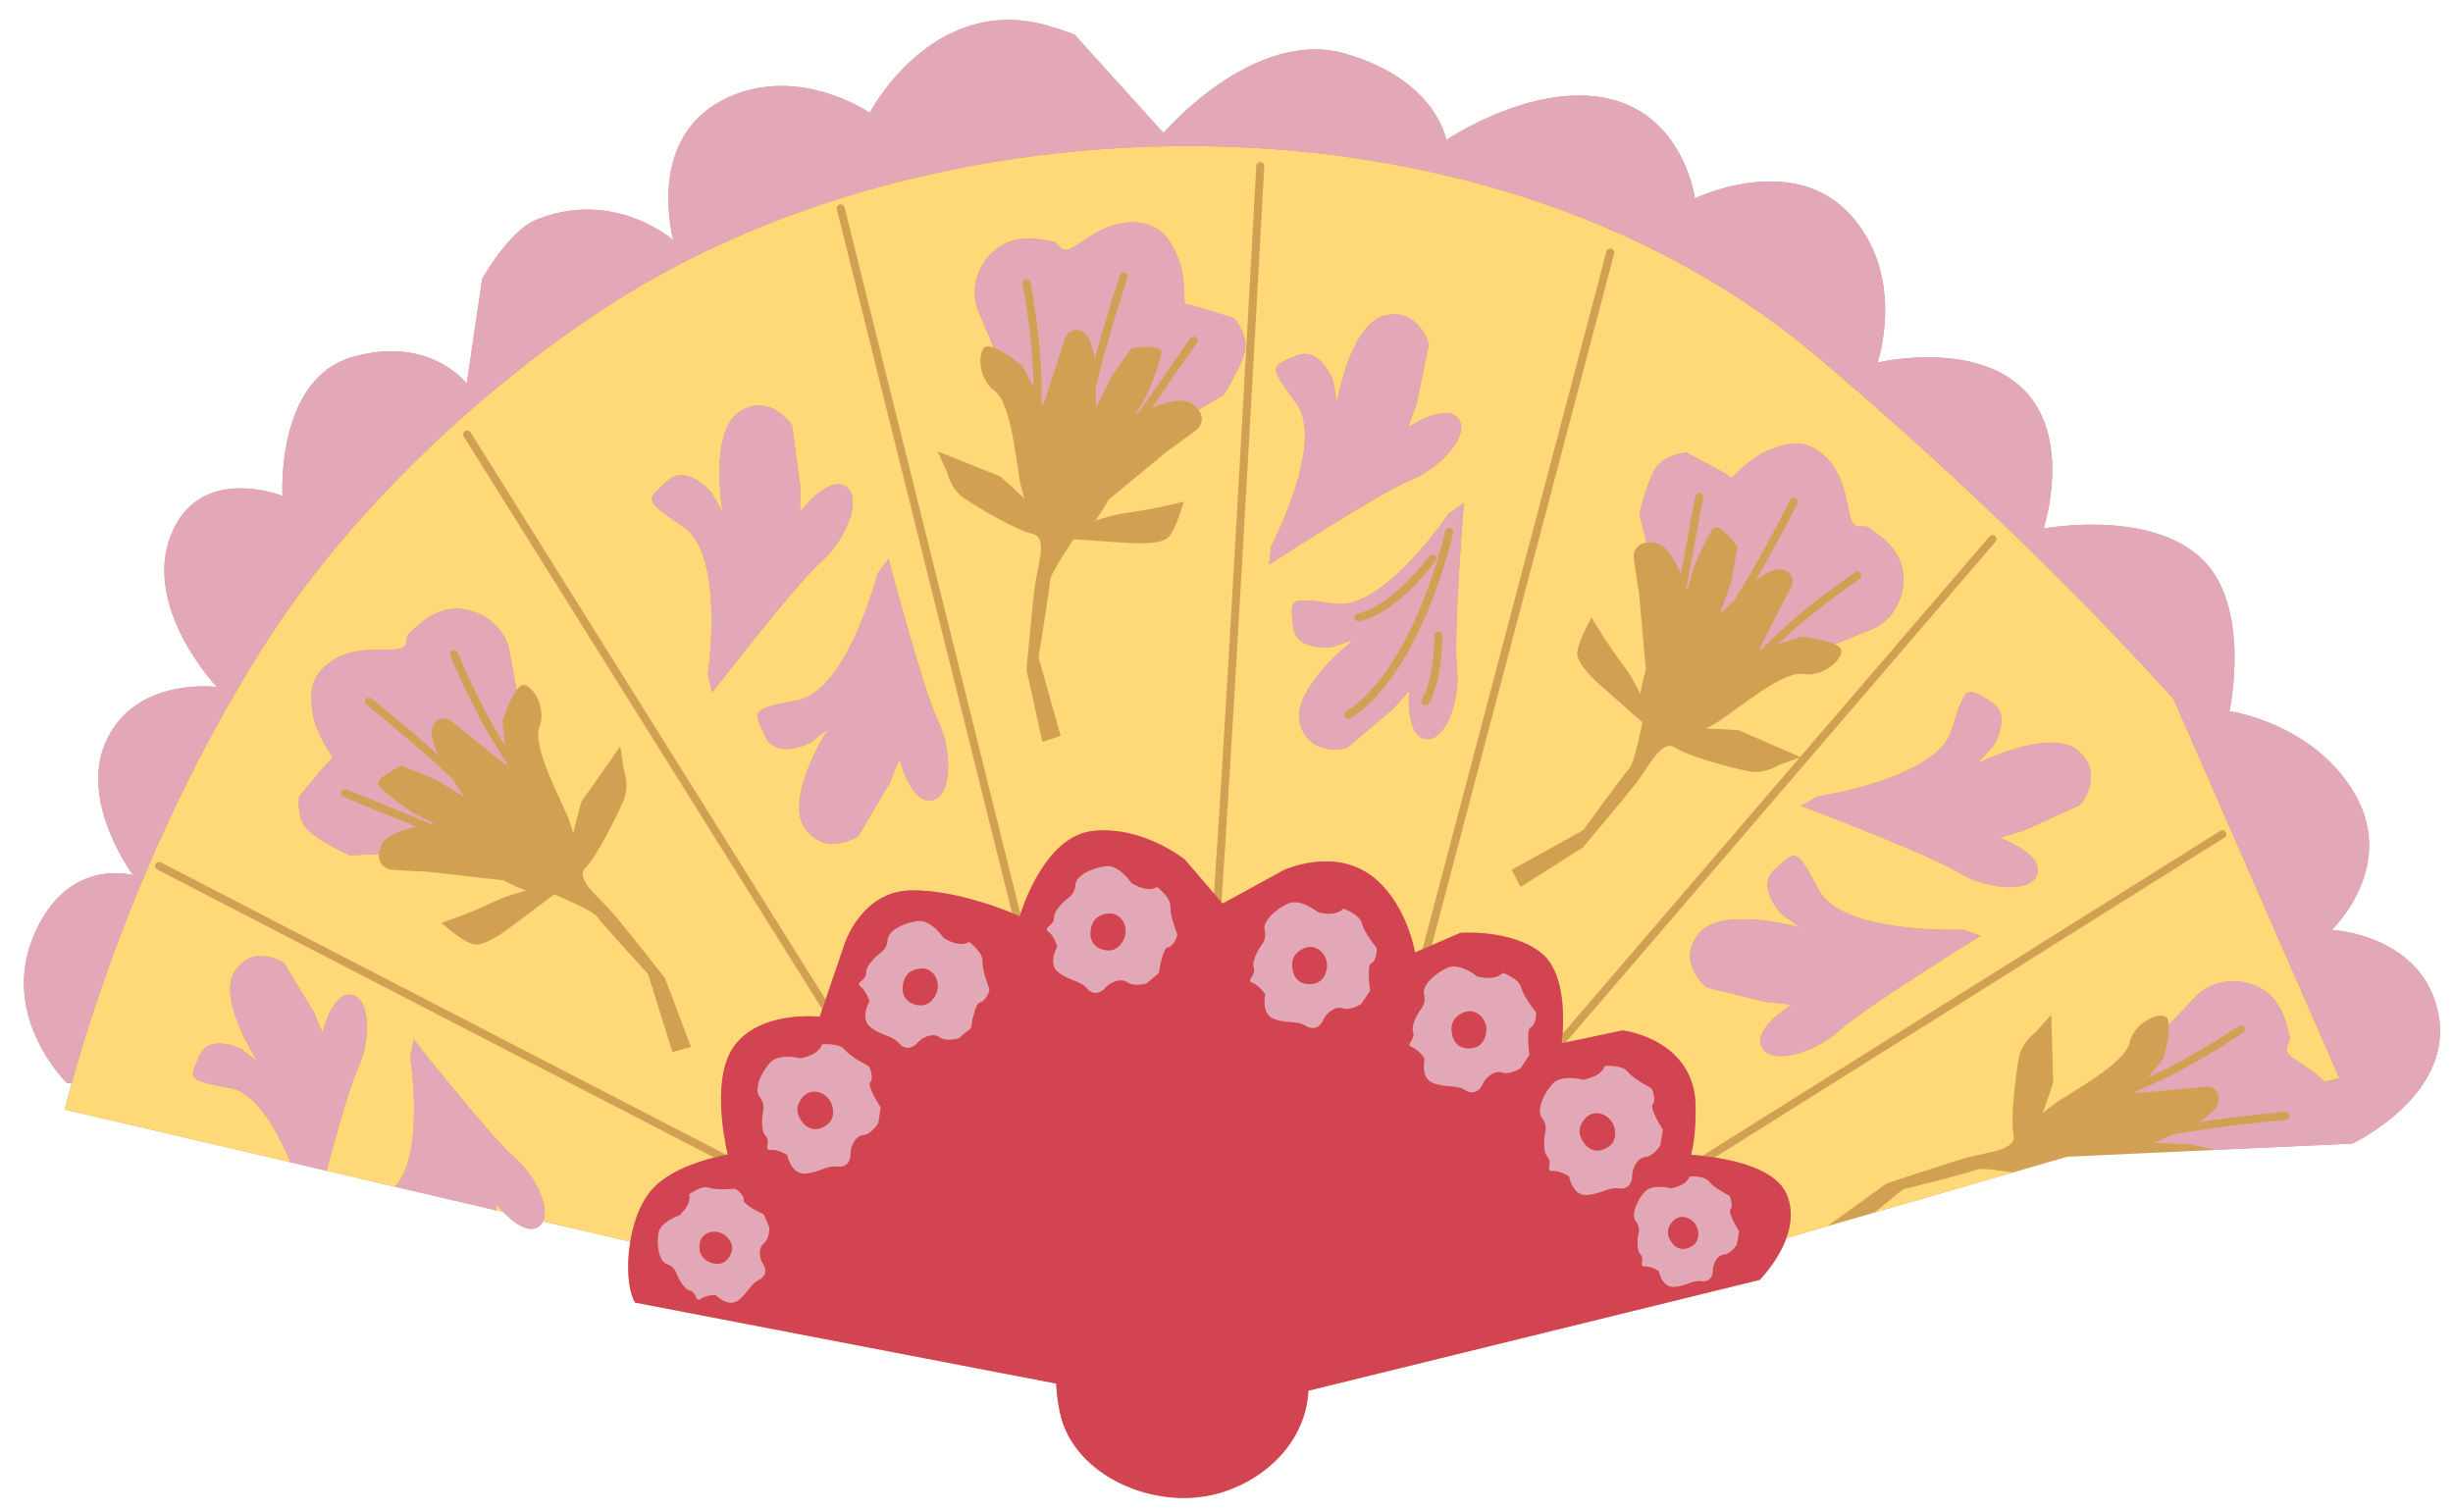
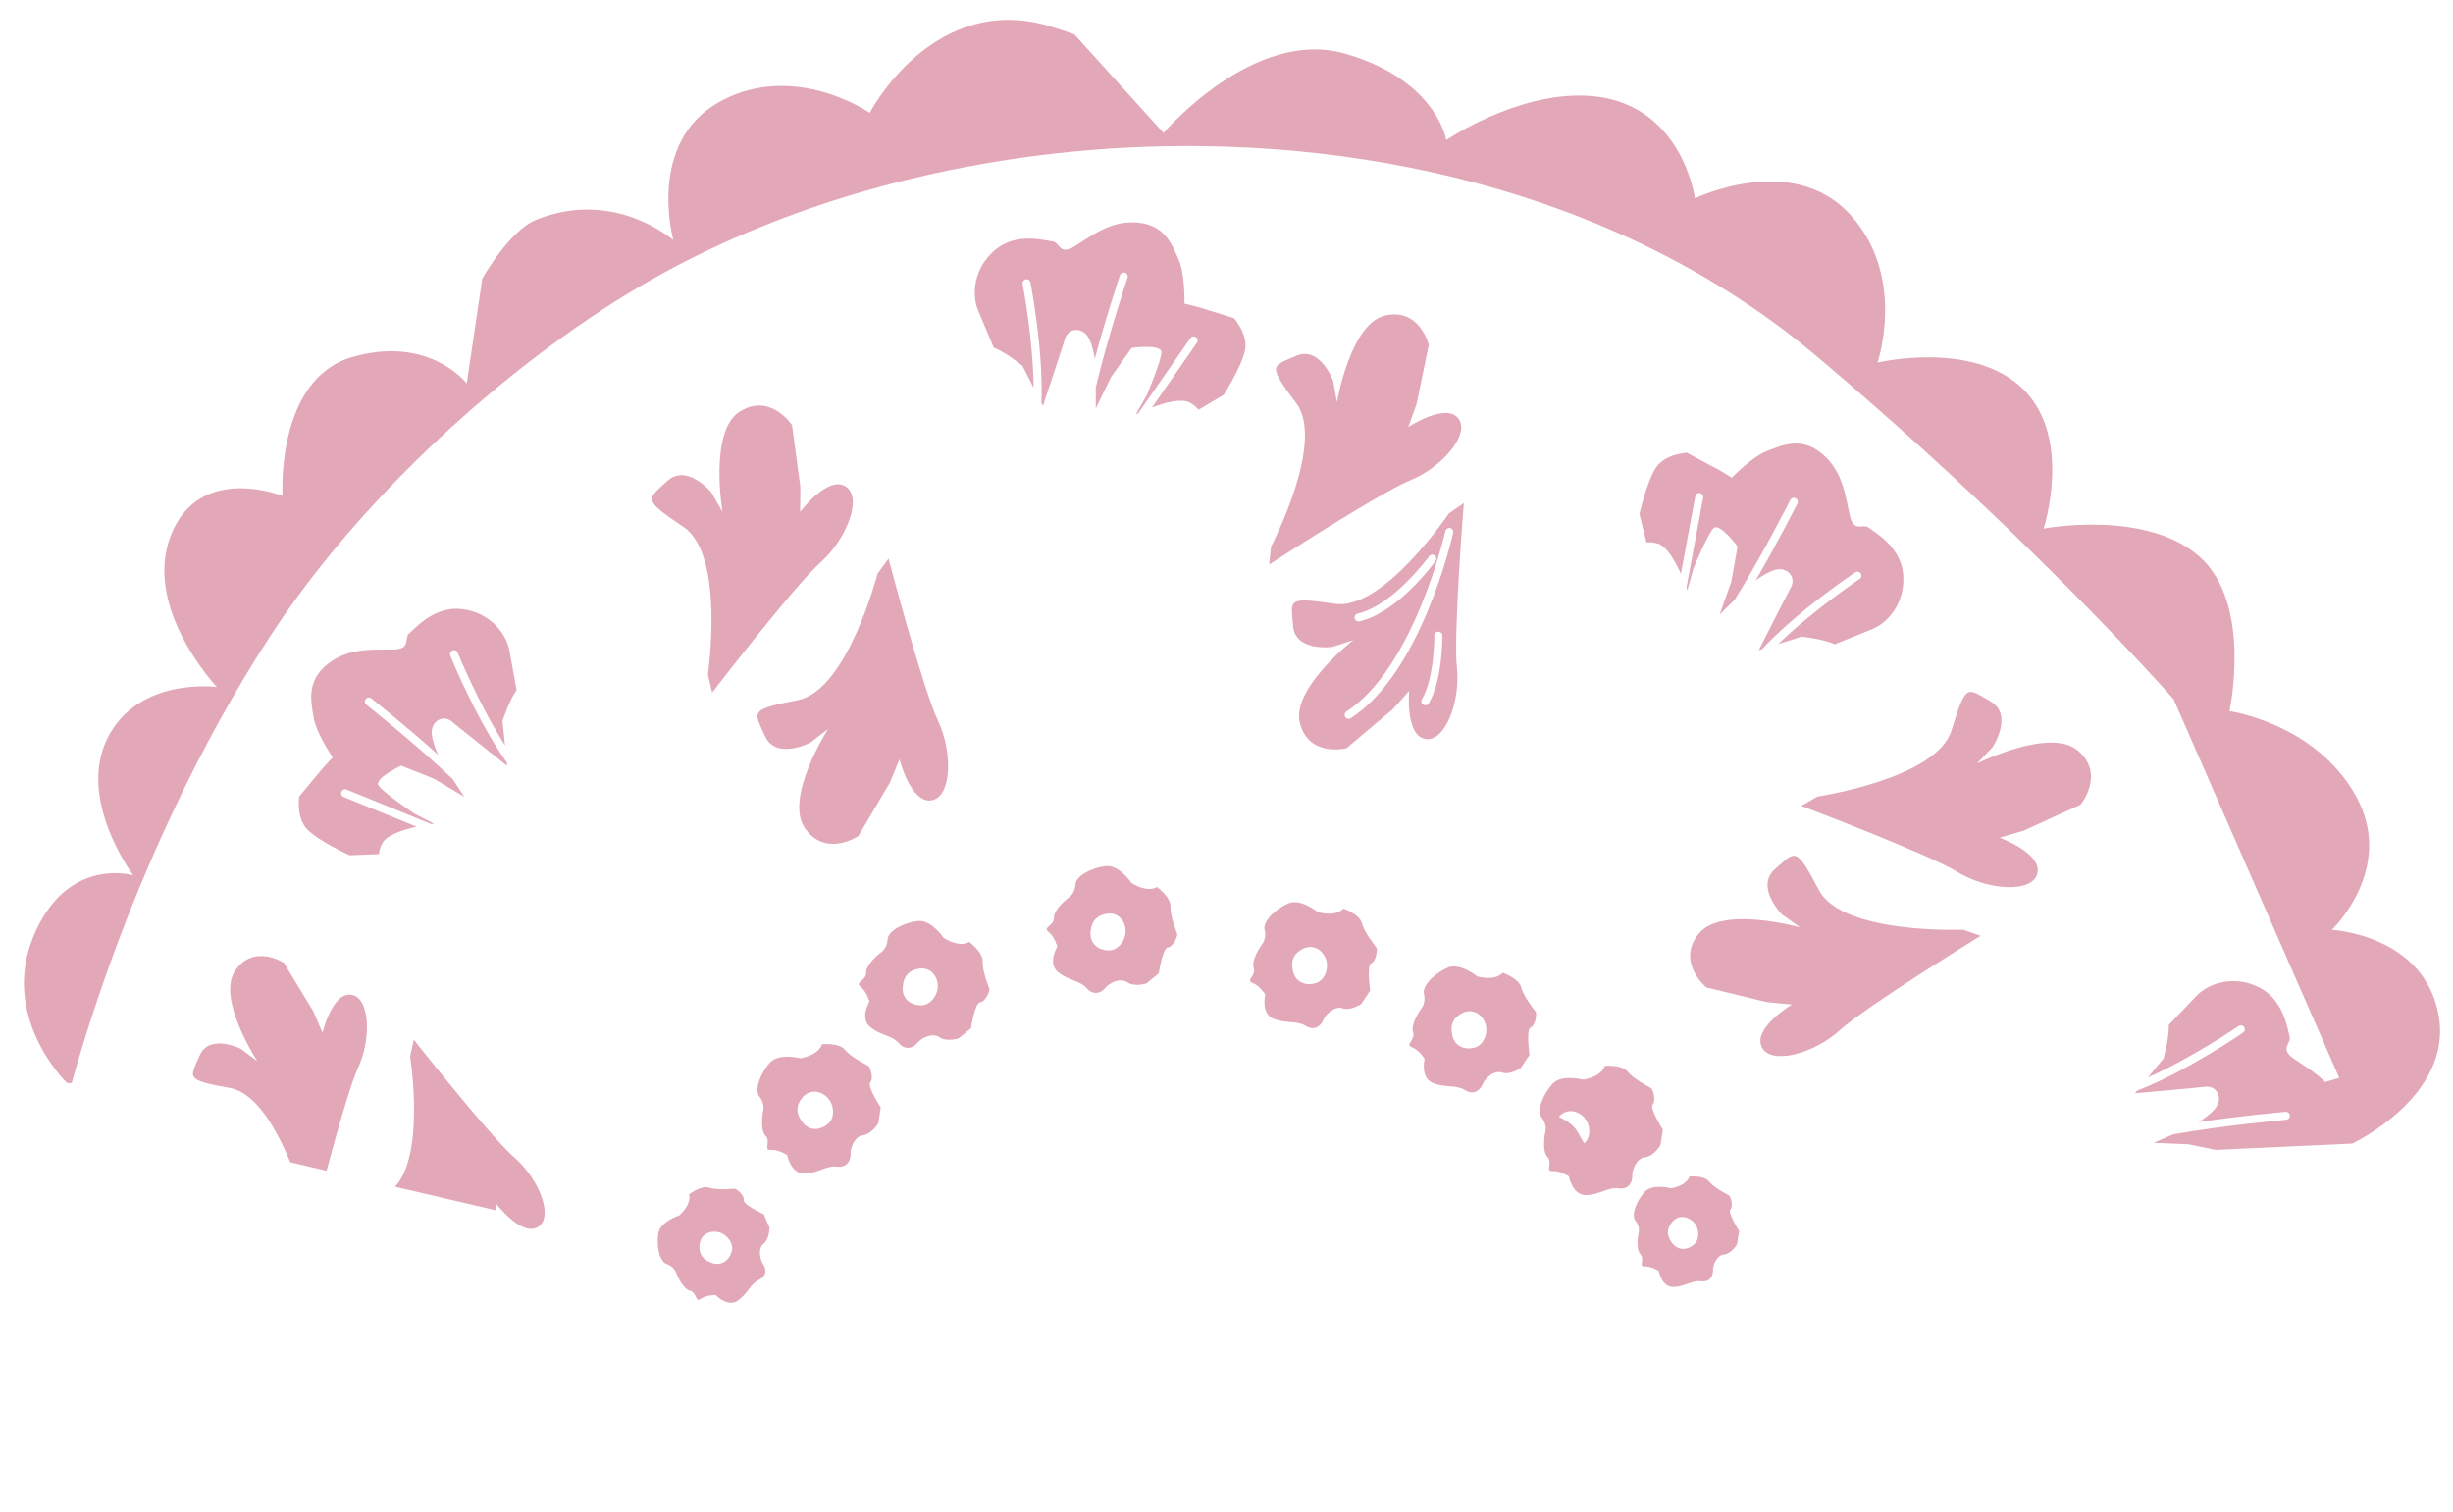
<svg xmlns="http://www.w3.org/2000/svg" height="303.5" preserveAspectRatio="xMidYMid meet" version="1.0" viewBox="-4.8 -4.0 492.5 303.5" width="492.5" zoomAndPan="magnify">
  <g id="change1_1">
-     <path d="M467.481,225.606l-3.273,0.152l-24.156,1.113l-17.104,0.793l-12.715,0.584l-7.262,2.106 l-1.457,0.425l-2.193,0.632L371.561,239.45l-9.432,2.731l-8.275,2.401c-1.721,4.76-5.354,8.388-5.354,8.388 l-90.606,22.248c-0.487,9.964-8.315,17.849-18.029,20.601c-12.738,3.612-28.954-3.464-31.773-15.864 c-0.479-2.108-0.749-4.169-0.829-6.165l-84.554-16.264c-1.382-2.306-1.785-7.26-0.969-12.221l-0.006-0.001 l-17.511-4.092h-0.008c-0.216,0.48-0.544,0.873-1.008,1.153c-2.194,1.32-5.189-1.193-6.926-3.011l-1.401-0.328 l-20.369-4.756l-13.739-3.211l-7.278-1.706l-45.286-10.585c0,0,0.44-1.89,1.377-5.276l-0.961-0.056 c0,0-13.467-13.02-6.742-29.361c6.582-15.997,19.536-12.482,20.065-12.33 c-0.497-0.681-11.226-15.421-5.172-27.527c6.197-12.402,21.962-10.28,21.962-10.28s-14.973-15.821-9.24-30.441 c5.733-14.621,22.427-7.919,22.427-7.919s-1.441-23.436,14.028-27.888c15.461-4.459,22.956,5.309,22.956,5.309 l3.115-21.05c0,0,5.373-9.576,10.761-11.786c15.726-6.421,27.607,4.067,27.607,4.067s-5.533-19.689,9.4-27.855 c14.94-8.167,30.025,2.282,30.025,2.282s11.77-22.691,33.708-18.023c2.747,0.585,7.382,2.282,7.382,2.282 L228.809,22.7c0,0,18.079-21.25,36.495-15.918c18.408,5.324,20.266,17.343,20.266,17.343s14.195-9.664,28.318-8.903 c19.041,1.017,21.611,20.602,21.611,20.602s19.393-9.385,31.002,3.082c11.617,12.467,5.66,29.89,5.66,29.89 s19.137-4.564,29.209,5.3c10.072,9.865,4.139,28.032,4.139,28.032s20.482-3.884,31.244,5.589 c10.768,9.479,6.068,31.065,6.068,31.065s17.207,2.41,25.357,16.991c8.15,14.58-4.812,26.926-4.812,26.926 s18.561,0.93,21.451,17.175C487.706,216.127,467.481,225.606,467.481,225.606z" fill="#D1A052" />
-   </g>
+     </g>
  <g id="change2_1">
-     <path d="M387.206,229.313c1.193-0.368,2.227-0.689,2.963-0.896c3.939-1.113,9.951-1.394,9.289-4.571 c-0.666-3.179,0.455-12.154,1.072-15.413c0.607-3.251,3.363-5.173,3.363-5.173l3.139-3.515l0.4,13.571 c0,0-0.986,3.106-2.147,6.221c0.752-0.632,1.506-1.24,2.178-1.753c2.955-2.218,14.389-8.127,15.309-12.45 c0.922-4.316,6.951-6.758,7.688-4.652c0.103,0.297,0.16,0.673,0.184,1.089c2.049-2.146,4.379-4.571,5.58-5.837 c2.436-2.554,7.512-4.195,12.516-1.705c5.004,2.489,5.691,8.351,6.148,9.832s-2.121,2.418,0.832,4.492 c1.795,1.257,4.26,2.642,6.303,4.7l2.842-0.825l-27.992-63.99l-5.283-12.074c0,0-0.281-0.328-0.834-0.936 c-3.978-4.436-22.121-24.356-49.201-48.97c-3.836-3.482-7.861-7.077-12.049-10.721 c-3.115-2.723-6.318-5.469-9.609-8.238c-11.266-9.505-23.779-17.287-37.111-23.477 c-4.492-2.082-9.072-3.987-13.73-5.709c-22.699-8.406-47.217-12.578-71.653-12.955 c-5.405-0.088-10.81,0.009-16.189,0.297c-19.177,1.001-38.057,4.308-55.695,9.688 c-3.411,1.04-6.782,2.161-10.097,3.362c-1.945,0.696-3.867,1.418-5.772,2.178c-3.267,1.289-6.469,2.658-9.616,4.1 c-3.907,1.777-7.71,3.691-11.41,5.709c-13.131,7.166-27.591,17.455-41.299,29.745 c-4.036,3.611-8.007,7.39-11.85,11.321c-9.896,10.097-19.008,21.114-26.43,32.596 c-7.062,10.905-13.091,22.043-18.175,32.659c-2.162,4.5-4.148,8.904-5.973,13.163 c-8.223,19.217-13.115,35.374-15.309,43.316c-0.937,3.387-1.377,5.276-1.377,5.276l45.286,10.585 c-2.169-5.26-5.493-11.554-9.672-13.979h-0.008c-0.777-0.456-1.577-0.769-2.41-0.921 c-9.111-1.657-8.111-1.922-6.141-6.493c1.962-4.572,8.319-1.361,8.319-1.361l3.307,2.482 c0,0-8.231-12.523-4.508-18.127c3.715-5.606,9.824-1.634,9.824-1.634l5.933,9.776l1.818,4.268 c0,0,1.921-8.104,5.716-7.646c3.795,0.464,4.147,8.791,1.441,14.628c-0.608,1.306-1.377,3.523-2.21,6.182 c-1.361,4.356-2.898,9.896-4.131,14.532l13.739,3.211c3.339-3.556,3.939-10.97,3.803-17.007 c-0.127-5.076-0.776-9.168-0.776-9.168l0.745-3.354c0,0,5.293,6.71,10.649,13.107c3.772,4.499,7.575,8.847,9.584,10.585 c4.18,3.619,7.054,9.84,5.708,12.778l17.511,4.092l0.006,0.001c0.603-3.659,1.865-7.322,3.904-9.928 c3.059-3.909,9.029-5.976,12.966-6.963L26.783,170.584c-0.393-0.203-0.546-0.686-0.343-1.079 s0.685-0.547,1.079-0.344l113.534,58.712c0.088-0.017,0.178-0.033,0.258-0.049 c-0.979-4.373-2.979-15.798,1.225-21.69c5.267-7.381,17.244-5.987,17.244-5.987l0.516-1.511L88.324,83.66 c-0.235-0.375-0.121-0.869,0.253-1.103c0.376-0.233,0.869-0.121,1.104,0.254l71.281,113.872l3.745-10.96 c0,0,3.319-10.87,13.546-10.958c7.96-0.068,16.667,3.132,20.137,4.554L163.216,38.04 c-0.107-0.43,0.154-0.863,0.583-0.971c0.428-0.108,0.864,0.154,0.971,0.584l35.319,141.859 c0.841-2.638,5.426-15.636,14.459-16.665c10.058-1.147,18.555,5.755,18.555,5.755l5.835,6.791 c1.91-27.205,6.141-102.8,8.492-146.1c0.024-0.442,0.405-0.782,0.843-0.756 c0.441,0.023,0.78,0.401,0.756,0.843c-0.021,0.391-2.147,39.514-4.361,78.15 c-1.301,22.693-2.377,40.78-3.198,53.759c-0.45,7.102-0.776,12.191-1.034,15.847l0.242,0.281l12.41-6.782 c0,0,9.527-4.314,17.015,0.882c7.485,5.194,9.194,15.719,9.194,15.719l1.51-0.652l36.922-140.077 c0.111-0.427,0.547-0.683,0.977-0.569c0.428,0.112,0.684,0.55,0.57,0.978l-36.6,138.863l5.734-2.476 c0,0,9.973-0.799,16.121,3.934c4.725,3.637,4.67,12.442,4.393,16.329l47.631-55.485l-4.271,1.549 c0,0-2.799,1.846-6.051,1.208c-3.254-0.637-12.002-2.93-14.705-4.727s-5.197,3.682-7.695,6.925 s-10.857,13.135-10.857,13.135l-12.521,7.919l-1.73-3.455l14.347-7.953c0,0,8.354-11.506,9.289-12.432 c0.934-0.926,2.606-9.211,2.606-9.211l-8.566-7.564c0,0-4.475-3.899-4.541-6.147 c-0.066-2.249,2.906-7.351,2.906-7.351s2.688,4.743,6.231,9.412c1.346,1.773,2.553,3.926,3.535,5.914 c0.404-2.522,1.121-4.861,1.121-4.861l-1.373-15.261c0,0-0.822-4.968-1.053-7.148 c-0.166-1.574,0.807-2.885,2.541-3.123l-1.408-5.705c0,0,1.486-6.53,3.316-9.305 c1.83-2.775,6.189-2.994,6.189-2.994l6.641,3.545l2.414,1.465c0,0,4.018-4.217,7.17-5.411 s6.795-2.87,11.014,0.662c4.217,3.533,4.674,8.862,5.504,12.378c0.83,3.514,2.656,1.466,3.861,2.44 c1.205,0.974,6.396,3.786,6.852,9.357s-2.955,9.67-6.231,10.983c-1.619,0.65-4.75,1.914-7.502,3.025 c0.381,0.174,0.711,0.362,0.949,0.569c1.688,1.463-2.816,6.16-7.17,5.411c-4.356-0.749-14.084,7.675-17.24,9.597 c-0.717,0.435-1.555,0.902-2.418,1.363c3.318,0.081,6.553,0.319,6.553,0.319l12.373,5.379l38.01-44.277 c0.289-0.335,0.795-0.374,1.129-0.086c0.336,0.288,0.375,0.794,0.088,1.129l-86.311,100.54l11.42-2.402 c0,0,14.59,1.674,14.67,15.394c0.029,5.102-0.508,8.028-0.943,9.563c0.719,0.057,1.486,0.129,2.289,0.22 l104-65.26c0.373-0.235,0.869-0.122,1.103,0.252c0.234,0.375,0.121,0.869-0.252,1.105l-102.371,64.237 c5.822,0.91,12.414,2.898,14.375,7.24c1.371,3.037,1.014,6.178,0.016,8.938l8.275-2.401l11.818-8.551 C373.948,233.63,382.057,230.93,387.206,229.313z M97.466,126.604c0.31,1.717,0.917,5.039,1.451,7.96 c0.248-0.338,0.499-0.624,0.751-0.817c1.771-1.357,5.465,4,3.854,8.115c-1.61,4.112,4.681,15.34,5.927,18.818 c0.283,0.79,0.57,1.704,0.848,2.643c0.748-3.234,1.632-6.354,1.632-6.354l7.811-11.106l0.68,4.66 c0,0,1.244,3.114-0.036,6.171c-1.278,3.059-5.287,11.164-7.592,13.451c-2.304,2.287,2.56,5.833,5.233,8.934 c2.673,3.1,10.678,13.28,10.678,13.28l5.235,13.859l-3.733,0.999l-4.899-15.654c0,0-9.588-10.501-10.306-11.604 c-0.718-1.102-8.497-4.408-8.497-4.408l-9.134,6.867c0,0-4.721,3.598-6.936,3.21 c-2.215-0.389-6.613-4.327-6.613-4.327s5.187-1.678,10.474-4.207c2.008-0.96,4.359-1.71,6.505-2.271 c-2.388-0.903-4.535-2.078-4.535-2.078l-15.225-1.73c0,0-5.032-0.195-7.214-0.408 c-1.576-0.154-2.664-1.371-2.547-3.119l-5.872,0.231c0,0-6.097-2.771-8.446-5.123 c-2.35-2.351-1.686-6.666-1.686-6.666l4.811-5.789l1.92-2.068c0,0-3.321-4.785-3.855-8.114 c-0.535-3.329-1.444-7.234,2.867-10.654c4.31-3.42,9.623-2.793,13.231-2.898 c3.611-0.104,1.973-2.306,3.169-3.289c1.197-0.985,4.998-5.504,10.546-4.827 C93.512,118.965,96.839,123.133,97.466,126.604z M173.595,108.161c0,0,6.896,26.203,9.93,32.548 c3.034,6.344,2.758,15.445-1.379,15.997c-4.138,0.552-6.344-8.274-6.344-8.274l-1.931,4.689l-6.344,10.758 c0,0-6.62,4.413-10.757-1.654c-4.138-6.069,4.689-19.86,4.689-19.86l-3.586,2.759c0,0-6.895,3.585-9.102-1.38 c-2.206-4.965-3.31-5.24,6.62-7.172c9.931-1.931,15.998-25.376,15.998-25.376L173.595,108.161z M164.903,93.627 c3.599,2.114,0.321,10.609-4.936,15.279c-5.259,4.669-21.783,26.143-21.783,26.143l-0.856-3.652 c0,0,3.505-23.961-4.896-29.596c-8.402-5.633-7.28-5.459-3.319-9.178c3.961-3.721,8.925,2.26,8.925,2.26 l2.234,3.935c0,0-2.783-16.135,3.387-20.124c6.168-3.985,10.555,2.651,10.555,2.651l1.672,12.375l-0.04,5.07 C155.845,98.79,161.303,91.513,164.903,93.627z M245.165,66.372c-0.684,3.252-4.279,8.902-4.279,8.902l-5.047,3.012 c1.051,1.401,0.805,3.014-0.432,4.004c-1.711,1.37-5.821,4.28-5.821,4.28l-11.813,9.759 c0,0-1.158,2.156-2.667,4.217c2.104-0.7,4.483-1.356,6.69-1.647c5.81-0.768,11.072-2.192,11.072-2.192 s-1.534,5.7-3.179,7.235c-1.644,1.534-7.564,1.097-7.564,1.097l-11.4-0.769c0,0-4.715,7.018-4.715,8.332 c0,1.315-2.302,15.348-2.302,15.348l4.44,15.792l-3.672,1.2l-3.179-14.471c0,0,1.149-12.898,1.697-16.955 c0.548-4.057,2.688-9.684-0.492-10.342c-3.179-0.657-10.962-5.263-13.704-7.126 c-2.74-1.863-3.398-5.151-3.398-5.151l-1.974-4.275l12.608,5.042c0,0,2.444,2.134,4.837,4.436 c-0.28-0.94-0.538-1.863-0.733-2.681c-0.856-3.596-1.711-16.436-5.307-19.004s-3.424-9.073-1.199-8.902 c0.315,0.024,0.682,0.126,1.074,0.274c-1.147-2.739-2.451-5.853-3.128-7.461c-1.37-3.252-0.856-8.56,3.424-12.155 c4.28-3.595,9.93-1.884,11.471-1.712c1.541,0.171,1.37,2.91,4.452,1.027c3.082-1.884,7.19-5.308,12.669-4.795 c5.478,0.514,6.849,4.281,8.217,7.362c1.37,3.081,1.199,8.903,1.199,8.903l2.739,0.685l7.19,2.226 C242.939,59.866,245.851,63.119,245.165,66.372z M250.009,109.36l0.394-3.631c0,0,10.957-20.875,5.061-28.762 c-5.898-7.888-4.924-7.364-0.086-9.502c4.839-2.138,7.468,4.958,7.468,4.958l0.78,4.334 c0,0,2.654-15.717,9.607-17.389c6.953-1.67,8.84,5.843,8.84,5.843l-2.461,11.906l-1.673,4.644 c0,0,7.362-4.921,9.986-1.816c2.624,3.103-3.132,9.848-9.468,12.438C272.12,94.973,250.009,109.36,250.009,109.36 z M287.713,130.109c0.739,6.806-2.453,15.077-6.432,14.247c-3.978-0.828-3.154-9.648-3.154-9.648l-3.289,3.685 l-9.299,7.831c0,0-7.506,1.916-9.346-4.993c-1.84-6.91,10.719-16.727,10.719-16.727l-4.184,1.376 c0,0-7.49,1.066-7.915-4.206c-0.423-5.271-1.347-5.882,8.396-4.449c9.744,1.433,22.887-18.141,22.887-18.141 l3.007-2.074C289.103,97.01,286.975,123.303,287.713,130.109z M364.6,202.841 c-5.191,4.744-13.982,7.121-15.711,3.321c-1.727-3.799,6.078-8.471,6.078-8.471l-5.047-0.488l-12.137-2.951 c0,0-6.143-5.054-1.537-10.774c4.609-5.719,20.367-1.273,20.367-1.273l-3.68-2.632c0,0-5.432-5.56-1.32-9.112 c4.111-3.551,4.055-4.686,8.783,4.257c4.729,8.942,28.926,7.947,28.926,7.947l3.545,1.231 C392.868,183.895,369.79,198.096,364.6,202.841z M412.907,157.568l-11.357,5.19l-4.865,1.432 c0,0,8.547,3.113,7.57,7.171c-0.981,4.06-10.06,3.386-16.055-0.292c-5.994-3.679-31.338-13.262-31.338-13.262 l3.246-1.879c0,0,23.949-3.597,26.902-13.271c2.955-9.675,3.113-8.552,7.822-5.839 c4.709,2.71,0.426,9.197,0.426,9.197l-3.117,3.278c0,0,14.633-7.344,20.24-2.598 C417.985,151.443,412.907,157.568,412.907,157.568z M392.209,230.819c-1.201,0.528-14.988,4.011-14.988,4.011 l-5.66,4.62l27.76-8.039C396.766,231.003,392.995,230.483,392.209,230.819z M94.879,239.026l1.401,0.328 c-0.865-0.896-1.425-1.618-1.425-1.618L94.879,239.026z" fill="#FFD878" />
-   </g>
+     </g>
  <g id="change3_1">
-     <path d="M467.481,225.606l-3.273,0.152l-24.156,1.113l-5.414-1.121l-7.037-0.297l3.904-1.695 c9.943-1.792,22.525-2.915,22.705-2.931c0.44-0.039,0.766-0.428,0.727-0.868c-0.037-0.44-0.422-0.765-0.867-0.728 c-0.598,0.053-8.975,0.801-17.42,2.058c0,0,0,0,0.006-0.007c0.514-0.32,1.098-0.713,1.658-1.169 c0.584-0.456,1.16-0.969,1.617-1.522c1.715-2.05,0.4-4.651-1.914-4.396 c-2.314,0.264-14.18,1.313-14.18,1.313l0.416-0.513l0.004-0.003c9.695-3.735,20.727-11.267,21.295-11.655 c0.365-0.25,0.457-0.749,0.207-1.113s-0.748-0.457-1.113-0.207c-0.125,0.085-9.34,6.375-18.197,10.319l3.129-3.803 c0,0,1.185-4.235,1.066-6.766c2.049-2.146,4.379-4.571,5.58-5.837c2.434-2.554,7.51-4.195,12.514-1.705 c5.006,2.489,5.693,8.351,6.15,9.832s-2.123,2.418,0.832,4.492c1.793,1.257,4.26,2.642,6.301,4.7l2.844-0.825 l-27.992-63.99l-5.285-12.074c0,0-0.279-0.328-0.832-0.936c-3.978-4.436-22.123-24.356-49.201-48.97 c-3.836-3.482-7.863-7.077-12.051-10.721c-3.113-2.723-6.316-5.469-9.607-8.238 c-11.266-9.505-23.781-17.287-37.111-23.477c-4.492-2.082-9.072-3.987-13.732-5.709 c-22.698-8.406-47.215-12.578-71.651-12.955c-5.405-0.088-10.81,0.009-16.189,0.297 c-19.176,1.001-38.057,4.308-55.695,9.688c-3.411,1.04-6.782,2.161-10.096,3.362 c-1.946,0.696-3.867,1.418-5.773,2.178c-3.267,1.289-6.469,2.658-9.616,4.1 c-3.907,1.777-7.71,3.691-11.41,5.709c-13.131,7.166-27.591,17.455-41.299,29.745 c-4.036,3.611-8.007,7.39-11.85,11.321c-9.896,10.097-19.008,21.114-26.43,32.596 c-7.062,10.905-13.091,22.043-18.175,32.659c-2.162,4.5-4.147,8.904-5.973,13.163 c-8.223,19.217-13.116,35.374-15.309,43.316l-0.961-0.056c0,0-13.467-13.02-6.742-29.361 c6.582-15.997,19.536-12.482,20.065-12.33c-0.497-0.681-11.226-15.421-5.172-27.527 c6.197-12.402,21.962-10.28,21.962-10.28s-14.973-15.821-9.24-30.441c5.733-14.621,22.427-7.919,22.427-7.919 s-1.441-23.436,14.028-27.888c15.461-4.459,22.956,5.309,22.956,5.309l3.115-21.05c0,0,5.373-9.576,10.761-11.786 c15.726-6.421,27.607,4.067,27.607,4.067s-5.533-19.689,9.4-27.855c14.94-8.167,30.025,2.282,30.025,2.282 s11.77-22.691,33.708-18.023c2.747,0.585,7.382,2.282,7.382,2.282L228.809,22.7c0,0,18.079-21.25,36.495-15.918 c18.408,5.324,20.266,17.343,20.266,17.343s14.195-9.664,28.318-8.903c19.041,1.017,21.611,20.602,21.611,20.602 s19.393-9.385,31.002,3.082c11.617,12.467,5.66,29.89,5.66,29.89s19.137-4.564,29.209,5.3 c10.072,9.865,4.139,28.032,4.139,28.032s20.482-3.884,31.244,5.589c10.768,9.479,6.068,31.065,6.068,31.065 s17.207,2.41,25.357,16.991c8.15,14.58-4.812,26.926-4.812,26.926s18.561,0.93,21.451,17.175 C487.706,216.127,467.481,225.606,467.481,225.606z M235.749,57.64l-2.739-0.685c0,0,0.171-5.822-1.199-8.903 c-1.368-3.081-2.739-6.849-8.217-7.362c-5.479-0.513-9.587,2.912-12.669,4.795s-2.911-0.856-4.452-1.027 c-1.541-0.172-7.19-1.883-11.471,1.712c-4.279,3.596-4.794,8.903-3.424,12.155 c0.677,1.608,1.981,4.722,3.128,7.461c2.373,0.894,5.774,3.663,5.774,3.663l2.239,4.384 c-0.085-9.695-2.174-20.652-2.203-20.801c-0.084-0.435,0.2-0.855,0.634-0.939 c0.431-0.086,0.854,0.199,0.939,0.634c0.13,0.676,2.632,13.786,2.193,24.165l0.308,0.604 c0,0,3.767-11.299,4.452-13.524c0.683-2.226,3.594-2.397,4.793,0c0.631,1.263,0.976,2.853,1.162,4.081 c2.218-8.246,4.873-16.226,5.064-16.795c0.14-0.419,0.595-0.645,1.013-0.506c0.419,0.141,0.646,0.594,0.505,1.014 c-0.057,0.169-4.051,12.168-6.375,22.004v4.24l3.081-6.334l4.109-5.821c0,0,5.991-0.856,5.991,0.856 c0,1.712-2.91,8.56-2.91,8.56l-2.226,3.937c0,0,0.185-0.091,0.482-0.231l10.468-15.082 c0.251-0.363,0.751-0.455,1.114-0.201c0.363,0.252,0.453,0.751,0.201,1.114l-9.028,13.008 c2.522-0.953,5.863-1.895,7.548-1.004c0.808,0.428,1.397,0.936,1.802,1.475l5.047-3.012 c0,0,3.595-5.65,4.28-8.902c0.685-3.253-2.227-6.506-2.227-6.506L235.749,57.64z M155.39,136.57 c-9.93,1.932-8.826,2.207-6.62,7.172c2.207,4.965,9.102,1.38,9.102,1.38l3.586-2.759 c0,0-8.826,13.791-4.689,19.86c4.137,6.067,10.757,1.654,10.757,1.654l6.344-10.758l1.931-4.689 c0,0,2.207,8.826,6.344,8.274c4.137-0.552,4.413-9.653,1.379-15.997c-3.035-6.345-9.93-32.548-9.93-32.548 l-2.207,3.033C171.388,111.194,165.321,134.639,155.39,136.57z M328.081,105.152 c1.818,0.57,3.5,3.609,4.596,6.071l2.894-15.567c0.082-0.435,0.498-0.724,0.934-0.641 c0.435,0.081,0.723,0.499,0.641,0.934l-3.356,18.049c0.111,0.31,0.176,0.507,0.176,0.507l1.23-4.353 c0,0,2.822-6.886,4.039-8.09s4.822,3.656,4.822,3.656l-1.246,7.016l-2.336,6.646l3.014-2.982 c5.357-8.571,11.076-19.851,11.156-20.011c0.199-0.394,0.682-0.554,1.076-0.353 c0.395,0.199,0.553,0.681,0.353,1.076c-0.272,0.535-4.074,8.037-8.377,15.413c1.004-0.731,2.379-1.605,3.721-2.045 c2.545-0.834,4.471,1.355,3.371,3.406c-1.102,2.053-6.481,12.679-6.481,12.679l0.644-0.205 c7.066-7.614,18.146-15.059,18.717-15.441c0.367-0.245,0.865-0.146,1.111,0.222 c0.246,0.367,0.146,0.864-0.221,1.11c-0.125,0.084-9.383,6.307-16.334,13.066l4.691-1.492 c0,0,4.359,0.471,6.664,1.527c2.754-1.111,5.885-2.375,7.504-3.025c3.273-1.313,6.686-5.412,6.231-10.983 s-5.646-8.384-6.852-9.357c-1.205-0.975-3.033,1.073-3.861-2.441c-0.83-3.515-1.287-8.845-5.504-12.377 c-4.221-3.533-7.861-1.856-11.014-0.662c-3.154,1.193-7.172,5.411-7.172,5.411l-2.412-1.465l-6.641-3.546 c0,0-4.359,0.219-6.189,2.995c-1.83,2.774-3.316,9.305-3.316,9.305l1.408,5.705 C326.432,104.817,327.207,104.879,328.081,105.152z M77.417,123.116c-1.197,0.983,0.441,3.186-3.169,3.29 c-3.609,0.105-8.922-0.521-13.232,2.898c-4.31,3.42-3.401,7.324-2.867,10.654 c0.534,3.329,3.855,8.113,3.855,8.113l-1.92,2.069l-4.811,5.789c0,0-0.664,4.315,1.686,6.666 c2.35,2.352,8.446,5.123,8.446,5.123l5.872-0.231c0.044-0.672,0.261-1.42,0.705-2.22 c0.924-1.667,4.239-2.701,6.872-3.279l-14.664-5.971c-0.41-0.167-0.606-0.634-0.44-1.044 c0.167-0.409,0.633-0.606,1.044-0.44l17.003,6.924c0.326-0.046,0.531-0.07,0.531-0.07l-4.014-2.083 c0,0-6.176-4.15-7.111-5.585c-0.934-1.434,4.553-3.987,4.553-3.987l6.62,2.635l6.04,3.625l-2.314-3.551 c-7.316-6.974-17.213-14.848-17.354-14.959c-0.346-0.275-0.404-0.779-0.129-1.125 c0.276-0.347,0.78-0.403,1.125-0.13c0.47,0.373,7.052,5.61,13.411,11.31c-0.514-1.13-1.094-2.651-1.254-4.055 c-0.304-2.663,2.228-4.107,4.016-2.616c1.789,1.491,11.113,8.902,11.113,8.902l-0.071-0.673 c-6.034-8.456-11.094-20.808-11.353-21.445c-0.167-0.41,0.031-0.877,0.44-1.044 c0.41-0.167,0.877,0.03,1.044,0.44c0.057,0.14,4.288,10.464,9.509,18.633l-0.517-4.896 c0,0,1.339-4.176,2.838-6.221c-0.534-2.921-1.14-6.243-1.451-7.96c-0.627-3.472-3.955-7.639-9.503-8.315 C82.415,117.613,78.614,122.131,77.417,123.116z M155.845,98.79l0.04-5.07l-1.672-12.375 c0,0-4.387-6.637-10.555-2.651c-6.169,3.989-3.387,20.124-3.387,20.124l-2.234-3.935c0,0-4.963-5.981-8.925-2.26 c-3.96,3.719-5.083,3.545,3.319,9.178c8.401,5.635,4.896,29.596,4.896,29.596l0.856,3.652 c0,0,16.524-21.474,21.783-26.144c5.257-4.67,8.536-13.164,4.936-15.279 C161.303,91.513,155.845,98.79,155.845,98.79z M289.103,97.01c0,0-2.128,26.294-1.39,33.1 c0.739,6.806-2.453,15.077-6.432,14.247c-3.978-0.828-3.154-9.648-3.154-9.648l-3.289,3.685l-9.299,7.831 c0,0-7.506,1.916-9.346-4.993c-1.84-6.91,10.719-16.727,10.719-16.727l-4.184,1.376c0,0-7.49,1.066-7.915-4.206 c-0.423-5.271-1.347-5.882,8.396-4.449c9.744,1.433,22.887-18.141,22.887-18.141L289.103,97.01z M267.185,120.158 c0.086,0.37,0.415,0.619,0.779,0.619c0.06,0,0.121-0.006,0.183-0.021c7.81-1.817,14.979-11.709,15.281-12.129 c0.258-0.359,0.176-0.86-0.184-1.118c-0.361-0.258-0.86-0.175-1.117,0.185 c-0.07,0.098-7.115,9.82-14.344,11.503C267.352,119.298,267.084,119.727,267.185,120.158z M284.78,123.606 c-0.006-0.442-0.369-0.756-0.81-0.791c-0.442,0.006-0.797,0.368-0.791,0.81c0,0.083,0.068,8.406-2.492,12.763 c-0.225,0.381-0.097,0.872,0.284,1.096c0.128,0.075,0.267,0.11,0.405,0.11c0.274,0,0.542-0.141,0.691-0.395 C284.854,132.457,284.784,123.966,284.78,123.606z M286.356,102.015c-0.434-0.096-0.86,0.175-0.957,0.606 c-0.06,0.273-6.291,27.48-19.869,36.237c-0.372,0.24-0.478,0.735-0.239,1.107 c0.153,0.237,0.41,0.366,0.673,0.366c0.149,0,0.3-0.041,0.434-0.128c14.125-9.11,20.309-36.089,20.564-37.233 C287.058,102.54,286.787,102.112,286.356,102.015z M287.925,79.945c-2.624-3.104-9.986,1.816-9.986,1.816 l1.673-4.644l2.461-11.906c0,0-1.887-7.513-8.84-5.843c-6.953,1.672-9.607,17.389-9.607,17.389l-0.78-4.334 c0,0-2.629-7.096-7.468-4.958c-4.838,2.138-5.812,1.614,0.086,9.502c5.896,7.887-5.061,28.762-5.061,28.762 l-0.394,3.631c0,0,22.11-14.387,28.448-16.977C284.793,89.793,290.549,83.048,287.925,79.945z M360.397,174.717 c-4.729-8.943-4.672-7.808-8.783-4.257c-4.111,3.553,1.32,9.112,1.32,9.112l3.682,2.632 c0,0-15.76-4.445-20.367,1.273c-4.607,5.721,1.537,10.774,1.537,10.774l12.135,2.951l5.047,0.488 c0,0-7.805,4.672-6.078,8.471c1.728,3.8,10.52,1.423,15.711-3.321s28.268-18.945,28.268-18.945l-3.545-1.231 C389.323,182.664,365.127,183.659,360.397,174.717z M412.381,146.697c-5.606-4.746-20.24,2.598-20.24,2.598 l3.117-3.278c0,0,4.283-6.487-0.426-9.197c-4.709-2.713-4.867-3.836-7.822,5.839 c-2.953,9.674-26.902,13.271-26.902,13.271l-3.246,1.879c0,0,25.344,9.583,31.338,13.262 c5.994,3.678,15.074,4.352,16.055,0.292c0.977-4.058-7.568-7.171-7.568-7.171l4.863-1.432l11.357-5.19 C412.907,157.568,417.985,151.443,412.381,146.697z M98.515,228.433c-2.009-1.738-5.812-6.086-9.584-10.585 c-5.356-6.397-10.649-13.107-10.649-13.107l-0.745,3.354c0,0,0.649,4.092,0.776,9.168 c0.136,6.037-0.464,13.451-3.803,17.007l20.369,4.756l-0.023-1.29c0,0,0.56,0.722,1.425,1.618 c1.737,1.817,4.732,4.331,6.926,3.011c0.464-0.28,0.792-0.673,1.008-1.153h0.008 C105.569,238.273,102.694,232.053,98.515,228.433z M67.112,210.345c2.706-5.837,2.354-14.164-1.441-14.628 c-3.795-0.457-5.716,7.646-5.716,7.646l-1.818-4.268l-5.933-9.776c0,0-6.109-3.972-9.824,1.634 c-3.723,5.604,4.508,18.127,4.508,18.127l-3.307-2.482c0,0-6.357-3.211-8.319,1.361 c-1.97,4.571-2.97,4.836,6.141,6.493c0.833,0.152,1.633,0.465,2.41,0.921h0.008 c4.18,2.426,7.502,8.72,9.672,13.979l7.278,1.706c1.233-4.636,2.771-10.177,4.131-14.532 C65.735,213.869,66.504,211.651,67.112,210.345z M148.372,219.291c0,0,0.54-1.573-0.662-3.046 c-1.199-1.473,0.285-4.907,2.077-6.894c1.794-1.986,6.132-0.873,6.132-0.873c3.994-0.784,4.297-2.812,4.297-2.812 s3.436-0.352,4.636,1.121c1.2,1.473,4.287,2.998,4.678,3.207c0.392,0.209,1.122,2.514,0.405,3.287 c-0.716,0.775,2.095,5.073,2.095,5.073l-0.484,3.163c0,0-1.301,2.199-3.045,2.399s-2.606,2.658-2.536,3.753 c0.069,1.094-0.525,2.815-2.702,2.557c-2.178-0.258-3.709,1.289-6.493,1.411 c-2.784,0.122-3.523-3.722-3.523-3.722s-1.756-1.142-3.297-1.034c-1.543,0.106,0.095-1.636-1.063-2.86 C147.729,222.799,148.372,219.291,148.372,219.291z M156.263,221.253c1.353,1.819,3.478,1.838,5.199,0.373 c1.425-1.212,1.242-3.808-0.097-5.223c-1.337-1.414-3.604-1.807-5.067-0.038 C155.107,217.806,154.873,219.383,156.263,221.253z M169.097,191.269c-0.05-1.683,2.764-3.874,2.764-3.874 s1.45-0.815,1.534-2.714c0.084-1.897,3.478-3.474,6.138-3.764c2.66-0.288,5.158,3.429,5.158,3.429 c3.503,2.073,5.079,0.763,5.079,0.763s2.798,2.022,2.714,3.921s1.205,5.091,1.357,5.507 c0.154,0.417-0.835,2.623-1.885,2.724c-1.051,0.102-1.812,5.181-1.812,5.181l-2.467,2.04 c0,0-2.434,0.773-3.869-0.236c-1.435-1.011-3.714,0.25-4.39,1.113c-0.677,0.862-2.265,1.751-3.719,0.11 c-1.453-1.642-3.626-1.507-5.785-3.269c-2.16-1.762-0.152-5.122-0.152-5.122s-0.551-2.019-1.773-2.966 C166.766,193.165,169.148,192.954,169.097,191.269z M176.446,194.111c-0.201,2.259,1.372,3.687,3.632,3.739 c1.871,0.044,3.461-2.016,3.403-3.963c-0.056-1.945-1.488-3.748-3.756-3.399 C177.875,190.77,176.652,191.791,176.446,194.111z M206.81,180.24c-0.05-1.684,2.764-3.874,2.764-3.874 s1.449-0.815,1.534-2.714c0.083-1.897,3.478-3.474,6.138-3.764c2.66-0.289,5.157,3.429,5.157,3.429 c3.503,2.072,5.078,0.763,5.078,0.763s2.799,2.022,2.715,3.921c-0.085,1.898,1.204,5.09,1.357,5.507 c0.153,0.417-0.835,2.623-1.885,2.724c-1.051,0.102-1.813,5.181-1.813,5.181l-2.466,2.039 c0,0-2.435,0.774-3.869-0.236c-1.435-1.011-3.714,0.251-4.391,1.114c-0.676,0.862-2.265,1.751-3.718,0.11 c-1.454-1.642-3.626-1.507-5.785-3.269c-2.159-1.762-0.152-5.123-0.152-5.123s-0.552-2.019-1.773-2.965 C204.478,182.136,206.859,181.925,206.81,180.24z M214.157,183.082c-0.2,2.259,1.373,3.687,3.632,3.739 c1.871,0.043,3.462-2.017,3.404-3.963c-0.057-1.945-1.488-3.748-3.756-3.4 C215.588,179.74,214.364,180.762,214.157,183.082z M246.911,190.314c-0.537-1.596,1.518-4.511,1.518-4.511 s1.15-1.202,0.678-3.043c-0.471-1.84,2.316-4.334,4.778-5.386c2.461-1.051,5.932,1.779,5.932,1.779 c3.955,0.964,5.081-0.748,5.081-0.748s3.266,1.121,3.737,2.962s2.633,4.519,2.901,4.874 c0.268,0.353-0.037,2.752-1.012,3.153c-0.977,0.404-0.228,5.484-0.228,5.484l-1.767,2.669 c0,0-2.103,1.448-3.771,0.899s-3.481,1.32-3.877,2.343c-0.396,1.022-1.657,2.335-3.524,1.188 c-1.869-1.147-3.908-0.387-6.486-1.444s-1.637-4.856-1.637-4.856s-1.115-1.772-2.559-2.322 C245.232,192.806,247.45,191.911,246.911,190.314z M254.768,190.894c0.465,2.22,2.385,3.129,4.562,2.521 c1.803-0.502,2.727-2.935,2.103-4.781c-0.621-1.844-2.514-3.152-4.582-2.159 C255.165,187.282,254.292,188.615,254.768,190.894z M285.878,190.271c2.462-1.05,5.932,1.779,5.932,1.779 c3.955,0.964,5.081-0.748,5.081-0.748s3.266,1.121,3.737,2.962c0.472,1.842,2.634,4.519,2.901,4.874 c0.268,0.353-0.037,2.752-1.012,3.154c-0.976,0.403-0.228,5.483-0.228,5.483l-1.767,2.669 c0,0-2.103,1.449-3.769,0.9c-1.666-0.55-3.481,1.319-3.877,2.343c-0.397,1.022-1.658,2.334-3.525,1.187 c-1.868-1.147-3.908-0.387-6.485-1.444c-2.579-1.057-1.637-4.856-1.637-4.856s-1.115-1.772-2.56-2.322 c-1.444-0.55,0.773-1.445,0.234-3.042c-0.537-1.596,1.518-4.511,1.518-4.511s1.15-1.201,0.679-3.043 C280.629,193.818,283.418,191.323,285.878,190.271z M286.762,203.791c0.466,2.221,2.387,3.129,4.564,2.522 c1.802-0.502,2.725-2.936,2.102-4.781c-0.619-1.845-2.514-3.153-4.582-2.16 C287.159,200.179,286.286,201.512,286.762,203.791z M306.922,213.591c1.812-1.968,6.141-0.812,6.141-0.812 c4.002-0.743,4.324-2.767,4.324-2.767s3.439-0.318,4.625,1.166c1.185,1.486,4.256,3.041,4.646,3.255 c0.389,0.212,1.096,2.523,0.371,3.291c-0.723,0.769,2.045,5.094,2.045,5.094l-0.516,3.159 c0,0-1.324,2.185-3.07,2.367c-1.744,0.184-2.631,2.633-2.572,3.728c0.057,1.095-0.555,2.81-2.728,2.529 c-2.174-0.278-3.721,1.252-6.506,1.346s-3.484-3.756-3.484-3.756s-1.746-1.159-3.287-1.068 c-1.544,0.093,0.111-1.634-1.035-2.869c-1.145-1.235-0.469-4.736-0.469-4.736s0.556-1.567-0.631-3.054 C303.592,218.98,305.11,215.559,306.922,213.591z M313.278,225.556c1.336,1.834,3.459,1.873,5.195,0.426 c1.438-1.197,1.281-3.795-0.043-5.224c-1.324-1.427-3.588-1.842-5.066-0.088 C312.157,222.1,311.907,223.675,313.278,225.556z M339.11,251.086c0.049,0.936-0.473,2.402-2.334,2.163 c-1.859-0.238-3.184,1.071-5.564,1.15c-2.383,0.082-2.981-3.212-2.981-3.212s-1.492-0.991-2.812-0.913 c-1.318,0.078,0.096-1.398-0.883-2.455c-0.981-1.056-0.402-4.051-0.402-4.051s0.477-1.341-0.539-2.611 c-1.014-1.269,0.285-4.194,1.836-5.878c1.551-1.683,5.252-0.694,5.252-0.694c3.422-0.637,3.699-2.367,3.699-2.367 s2.941-0.273,3.955,0.998c1.016,1.27,3.641,2.601,3.973,2.783c0.334,0.181,0.94,2.159,0.32,2.814 c-0.619,0.658,1.746,4.357,1.746,4.357l-0.44,2.702c0,0-1.133,1.868-2.625,2.024 C339.819,248.054,339.059,250.149,339.11,251.086z M330.866,245.513c1.143,1.568,2.959,1.603,4.443,0.365 c1.23-1.025,1.096-3.247-0.037-4.469c-1.133-1.221-3.068-1.576-4.334-0.075 C329.907,242.557,329.694,243.903,330.866,245.513z M147.565,252.979c-1.773,0.845-2.195,2.748-4.247,4.169 c-2.051,1.423-4.447-1.138-4.447-1.138s-1.875-0.025-2.991,0.792c-1.118,0.816-0.709-1.285-2.171-1.66 c-1.461-0.374-2.65-3.337-2.65-3.337s-0.342-1.45-1.955-1.992c-1.612-0.544-2.128-3.856-1.719-6.217 c0.41-2.36,4.228-3.589,4.228-3.589c2.652-2.502,1.915-4.182,1.915-4.182s2.434-1.908,4.047-1.365 c1.614,0.544,4.679,0.225,5.076,0.197c0.398-0.03,2.05,1.367,1.877,2.296c-0.172,0.93,4.01,2.844,4.01,2.844 l1.143,2.629c0,0,0.065,2.287-1.16,3.272c-1.226,0.984-0.705,3.258-0.13,4.055 C148.965,250.548,149.337,252.136,147.565,252.979z M142.093,247.323c0.5-1.599-0.877-3.478-2.568-3.911 c-1.689-0.433-3.594,0.352-3.856,2.39c-0.215,1.662,0.36,2.968,2.306,3.722 C139.87,250.256,141.488,249.255,142.093,247.323z" fill="#E2A8B7" />
+     <path d="M467.481,225.606l-3.273,0.152l-24.156,1.113l-5.414-1.121l-7.037-0.297l3.904-1.695 c9.943-1.792,22.525-2.915,22.705-2.931c0.44-0.039,0.766-0.428,0.727-0.868c-0.037-0.44-0.422-0.765-0.867-0.728 c-0.598,0.053-8.975,0.801-17.42,2.058c0,0,0,0,0.006-0.007c0.514-0.32,1.098-0.713,1.658-1.169 c0.584-0.456,1.16-0.969,1.617-1.522c1.715-2.05,0.4-4.651-1.914-4.396 c-2.314,0.264-14.18,1.313-14.18,1.313l0.416-0.513l0.004-0.003c9.695-3.735,20.727-11.267,21.295-11.655 c0.365-0.25,0.457-0.749,0.207-1.113s-0.748-0.457-1.113-0.207c-0.125,0.085-9.34,6.375-18.197,10.319l3.129-3.803 c0,0,1.185-4.235,1.066-6.766c2.049-2.146,4.379-4.571,5.58-5.837c2.434-2.554,7.51-4.195,12.514-1.705 c5.006,2.489,5.693,8.351,6.15,9.832s-2.123,2.418,0.832,4.492c1.793,1.257,4.26,2.642,6.301,4.7l2.844-0.825 l-27.992-63.99l-5.285-12.074c0,0-0.279-0.328-0.832-0.936c-3.978-4.436-22.123-24.356-49.201-48.97 c-3.836-3.482-7.863-7.077-12.051-10.721c-3.113-2.723-6.316-5.469-9.607-8.238 c-11.266-9.505-23.781-17.287-37.111-23.477c-4.492-2.082-9.072-3.987-13.732-5.709 c-22.698-8.406-47.215-12.578-71.651-12.955c-5.405-0.088-10.81,0.009-16.189,0.297 c-19.176,1.001-38.057,4.308-55.695,9.688c-3.411,1.04-6.782,2.161-10.096,3.362 c-1.946,0.696-3.867,1.418-5.773,2.178c-3.267,1.289-6.469,2.658-9.616,4.1 c-3.907,1.777-7.71,3.691-11.41,5.709c-13.131,7.166-27.591,17.455-41.299,29.745 c-4.036,3.611-8.007,7.39-11.85,11.321c-9.896,10.097-19.008,21.114-26.43,32.596 c-7.062,10.905-13.091,22.043-18.175,32.659c-2.162,4.5-4.147,8.904-5.973,13.163 c-8.223,19.217-13.116,35.374-15.309,43.316l-0.961-0.056c0,0-13.467-13.02-6.742-29.361 c6.582-15.997,19.536-12.482,20.065-12.33c-0.497-0.681-11.226-15.421-5.172-27.527 c6.197-12.402,21.962-10.28,21.962-10.28s-14.973-15.821-9.24-30.441c5.733-14.621,22.427-7.919,22.427-7.919 s-1.441-23.436,14.028-27.888c15.461-4.459,22.956,5.309,22.956,5.309l3.115-21.05c0,0,5.373-9.576,10.761-11.786 c15.726-6.421,27.607,4.067,27.607,4.067s-5.533-19.689,9.4-27.855c14.94-8.167,30.025,2.282,30.025,2.282 s11.77-22.691,33.708-18.023c2.747,0.585,7.382,2.282,7.382,2.282L228.809,22.7c0,0,18.079-21.25,36.495-15.918 c18.408,5.324,20.266,17.343,20.266,17.343s14.195-9.664,28.318-8.903c19.041,1.017,21.611,20.602,21.611,20.602 s19.393-9.385,31.002,3.082c11.617,12.467,5.66,29.89,5.66,29.89s19.137-4.564,29.209,5.3 c10.072,9.865,4.139,28.032,4.139,28.032s20.482-3.884,31.244,5.589c10.768,9.479,6.068,31.065,6.068,31.065 s17.207,2.41,25.357,16.991c8.15,14.58-4.812,26.926-4.812,26.926s18.561,0.93,21.451,17.175 C487.706,216.127,467.481,225.606,467.481,225.606z M235.749,57.64l-2.739-0.685c0,0,0.171-5.822-1.199-8.903 c-1.368-3.081-2.739-6.849-8.217-7.362c-5.479-0.513-9.587,2.912-12.669,4.795s-2.911-0.856-4.452-1.027 c-1.541-0.172-7.19-1.883-11.471,1.712c-4.279,3.596-4.794,8.903-3.424,12.155 c0.677,1.608,1.981,4.722,3.128,7.461c2.373,0.894,5.774,3.663,5.774,3.663l2.239,4.384 c-0.085-9.695-2.174-20.652-2.203-20.801c-0.084-0.435,0.2-0.855,0.634-0.939 c0.431-0.086,0.854,0.199,0.939,0.634c0.13,0.676,2.632,13.786,2.193,24.165l0.308,0.604 c0,0,3.767-11.299,4.452-13.524c0.683-2.226,3.594-2.397,4.793,0c0.631,1.263,0.976,2.853,1.162,4.081 c2.218-8.246,4.873-16.226,5.064-16.795c0.14-0.419,0.595-0.645,1.013-0.506c0.419,0.141,0.646,0.594,0.505,1.014 c-0.057,0.169-4.051,12.168-6.375,22.004v4.24l3.081-6.334l4.109-5.821c0,0,5.991-0.856,5.991,0.856 c0,1.712-2.91,8.56-2.91,8.56l-2.226,3.937c0,0,0.185-0.091,0.482-0.231l10.468-15.082 c0.251-0.363,0.751-0.455,1.114-0.201c0.363,0.252,0.453,0.751,0.201,1.114l-9.028,13.008 c2.522-0.953,5.863-1.895,7.548-1.004c0.808,0.428,1.397,0.936,1.802,1.475l5.047-3.012 c0,0,3.595-5.65,4.28-8.902c0.685-3.253-2.227-6.506-2.227-6.506L235.749,57.64z M155.39,136.57 c-9.93,1.932-8.826,2.207-6.62,7.172c2.207,4.965,9.102,1.38,9.102,1.38l3.586-2.759 c0,0-8.826,13.791-4.689,19.86c4.137,6.067,10.757,1.654,10.757,1.654l6.344-10.758l1.931-4.689 c0,0,2.207,8.826,6.344,8.274c4.137-0.552,4.413-9.653,1.379-15.997c-3.035-6.345-9.93-32.548-9.93-32.548 l-2.207,3.033C171.388,111.194,165.321,134.639,155.39,136.57z M328.081,105.152 c1.818,0.57,3.5,3.609,4.596,6.071l2.894-15.567c0.082-0.435,0.498-0.724,0.934-0.641 c0.435,0.081,0.723,0.499,0.641,0.934l-3.356,18.049c0.111,0.31,0.176,0.507,0.176,0.507l1.23-4.353 c0,0,2.822-6.886,4.039-8.09s4.822,3.656,4.822,3.656l-1.246,7.016l-2.336,6.646l3.014-2.982 c5.357-8.571,11.076-19.851,11.156-20.011c0.199-0.394,0.682-0.554,1.076-0.353 c0.395,0.199,0.553,0.681,0.353,1.076c-0.272,0.535-4.074,8.037-8.377,15.413c1.004-0.731,2.379-1.605,3.721-2.045 c2.545-0.834,4.471,1.355,3.371,3.406c-1.102,2.053-6.481,12.679-6.481,12.679l0.644-0.205 c7.066-7.614,18.146-15.059,18.717-15.441c0.367-0.245,0.865-0.146,1.111,0.222 c0.246,0.367,0.146,0.864-0.221,1.11c-0.125,0.084-9.383,6.307-16.334,13.066l4.691-1.492 c0,0,4.359,0.471,6.664,1.527c2.754-1.111,5.885-2.375,7.504-3.025c3.273-1.313,6.686-5.412,6.231-10.983 s-5.646-8.384-6.852-9.357c-1.205-0.975-3.033,1.073-3.861-2.441c-0.83-3.515-1.287-8.845-5.504-12.377 c-4.221-3.533-7.861-1.856-11.014-0.662c-3.154,1.193-7.172,5.411-7.172,5.411l-2.412-1.465l-6.641-3.546 c0,0-4.359,0.219-6.189,2.995c-1.83,2.774-3.316,9.305-3.316,9.305l1.408,5.705 C326.432,104.817,327.207,104.879,328.081,105.152z M77.417,123.116c-1.197,0.983,0.441,3.186-3.169,3.29 c-3.609,0.105-8.922-0.521-13.232,2.898c-4.31,3.42-3.401,7.324-2.867,10.654 c0.534,3.329,3.855,8.113,3.855,8.113l-1.92,2.069l-4.811,5.789c0,0-0.664,4.315,1.686,6.666 c2.35,2.352,8.446,5.123,8.446,5.123l5.872-0.231c0.044-0.672,0.261-1.42,0.705-2.22 c0.924-1.667,4.239-2.701,6.872-3.279l-14.664-5.971c-0.41-0.167-0.606-0.634-0.44-1.044 c0.167-0.409,0.633-0.606,1.044-0.44l17.003,6.924c0.326-0.046,0.531-0.07,0.531-0.07l-4.014-2.083 c0,0-6.176-4.15-7.111-5.585c-0.934-1.434,4.553-3.987,4.553-3.987l6.62,2.635l6.04,3.625l-2.314-3.551 c-7.316-6.974-17.213-14.848-17.354-14.959c-0.346-0.275-0.404-0.779-0.129-1.125 c0.276-0.347,0.78-0.403,1.125-0.13c0.47,0.373,7.052,5.61,13.411,11.31c-0.514-1.13-1.094-2.651-1.254-4.055 c-0.304-2.663,2.228-4.107,4.016-2.616c1.789,1.491,11.113,8.902,11.113,8.902l-0.071-0.673 c-6.034-8.456-11.094-20.808-11.353-21.445c-0.167-0.41,0.031-0.877,0.44-1.044 c0.41-0.167,0.877,0.03,1.044,0.44c0.057,0.14,4.288,10.464,9.509,18.633l-0.517-4.896 c0,0,1.339-4.176,2.838-6.221c-0.534-2.921-1.14-6.243-1.451-7.96c-0.627-3.472-3.955-7.639-9.503-8.315 C82.415,117.613,78.614,122.131,77.417,123.116z M155.845,98.79l0.04-5.07l-1.672-12.375 c0,0-4.387-6.637-10.555-2.651c-6.169,3.989-3.387,20.124-3.387,20.124l-2.234-3.935c0,0-4.963-5.981-8.925-2.26 c-3.96,3.719-5.083,3.545,3.319,9.178c8.401,5.635,4.896,29.596,4.896,29.596l0.856,3.652 c0,0,16.524-21.474,21.783-26.144c5.257-4.67,8.536-13.164,4.936-15.279 C161.303,91.513,155.845,98.79,155.845,98.79z M289.103,97.01c0,0-2.128,26.294-1.39,33.1 c0.739,6.806-2.453,15.077-6.432,14.247c-3.978-0.828-3.154-9.648-3.154-9.648l-3.289,3.685l-9.299,7.831 c0,0-7.506,1.916-9.346-4.993c-1.84-6.91,10.719-16.727,10.719-16.727l-4.184,1.376c0,0-7.49,1.066-7.915-4.206 c-0.423-5.271-1.347-5.882,8.396-4.449c9.744,1.433,22.887-18.141,22.887-18.141L289.103,97.01z M267.185,120.158 c0.086,0.37,0.415,0.619,0.779,0.619c0.06,0,0.121-0.006,0.183-0.021c7.81-1.817,14.979-11.709,15.281-12.129 c0.258-0.359,0.176-0.86-0.184-1.118c-0.361-0.258-0.86-0.175-1.117,0.185 c-0.07,0.098-7.115,9.82-14.344,11.503C267.352,119.298,267.084,119.727,267.185,120.158z M284.78,123.606 c-0.006-0.442-0.369-0.756-0.81-0.791c-0.442,0.006-0.797,0.368-0.791,0.81c0,0.083,0.068,8.406-2.492,12.763 c-0.225,0.381-0.097,0.872,0.284,1.096c0.128,0.075,0.267,0.11,0.405,0.11c0.274,0,0.542-0.141,0.691-0.395 C284.854,132.457,284.784,123.966,284.78,123.606z M286.356,102.015c-0.434-0.096-0.86,0.175-0.957,0.606 c-0.06,0.273-6.291,27.48-19.869,36.237c-0.372,0.24-0.478,0.735-0.239,1.107 c0.153,0.237,0.41,0.366,0.673,0.366c0.149,0,0.3-0.041,0.434-0.128c14.125-9.11,20.309-36.089,20.564-37.233 C287.058,102.54,286.787,102.112,286.356,102.015z M287.925,79.945c-2.624-3.104-9.986,1.816-9.986,1.816 l1.673-4.644l2.461-11.906c0,0-1.887-7.513-8.84-5.843c-6.953,1.672-9.607,17.389-9.607,17.389l-0.78-4.334 c0,0-2.629-7.096-7.468-4.958c-4.838,2.138-5.812,1.614,0.086,9.502c5.896,7.887-5.061,28.762-5.061,28.762 l-0.394,3.631c0,0,22.11-14.387,28.448-16.977C284.793,89.793,290.549,83.048,287.925,79.945z M360.397,174.717 c-4.729-8.943-4.672-7.808-8.783-4.257c-4.111,3.553,1.32,9.112,1.32,9.112l3.682,2.632 c0,0-15.76-4.445-20.367,1.273c-4.607,5.721,1.537,10.774,1.537,10.774l12.135,2.951l5.047,0.488 c0,0-7.805,4.672-6.078,8.471c1.728,3.8,10.52,1.423,15.711-3.321s28.268-18.945,28.268-18.945l-3.545-1.231 C389.323,182.664,365.127,183.659,360.397,174.717z M412.381,146.697c-5.606-4.746-20.24,2.598-20.24,2.598 l3.117-3.278c0,0,4.283-6.487-0.426-9.197c-4.709-2.713-4.867-3.836-7.822,5.839 c-2.953,9.674-26.902,13.271-26.902,13.271l-3.246,1.879c0,0,25.344,9.583,31.338,13.262 c5.994,3.678,15.074,4.352,16.055,0.292c0.977-4.058-7.568-7.171-7.568-7.171l4.863-1.432l11.357-5.19 C412.907,157.568,417.985,151.443,412.381,146.697z M98.515,228.433c-2.009-1.738-5.812-6.086-9.584-10.585 c-5.356-6.397-10.649-13.107-10.649-13.107l-0.745,3.354c0,0,0.649,4.092,0.776,9.168 c0.136,6.037-0.464,13.451-3.803,17.007l20.369,4.756l-0.023-1.29c0,0,0.56,0.722,1.425,1.618 c1.737,1.817,4.732,4.331,6.926,3.011c0.464-0.28,0.792-0.673,1.008-1.153h0.008 C105.569,238.273,102.694,232.053,98.515,228.433z M67.112,210.345c2.706-5.837,2.354-14.164-1.441-14.628 c-3.795-0.457-5.716,7.646-5.716,7.646l-1.818-4.268l-5.933-9.776c0,0-6.109-3.972-9.824,1.634 c-3.723,5.604,4.508,18.127,4.508,18.127l-3.307-2.482c0,0-6.357-3.211-8.319,1.361 c-1.97,4.571-2.97,4.836,6.141,6.493c0.833,0.152,1.633,0.465,2.41,0.921h0.008 c4.18,2.426,7.502,8.72,9.672,13.979l7.278,1.706c1.233-4.636,2.771-10.177,4.131-14.532 C65.735,213.869,66.504,211.651,67.112,210.345z M148.372,219.291c0,0,0.54-1.573-0.662-3.046 c-1.199-1.473,0.285-4.907,2.077-6.894c1.794-1.986,6.132-0.873,6.132-0.873c3.994-0.784,4.297-2.812,4.297-2.812 s3.436-0.352,4.636,1.121c1.2,1.473,4.287,2.998,4.678,3.207c0.392,0.209,1.122,2.514,0.405,3.287 c-0.716,0.775,2.095,5.073,2.095,5.073l-0.484,3.163c0,0-1.301,2.199-3.045,2.399s-2.606,2.658-2.536,3.753 c0.069,1.094-0.525,2.815-2.702,2.557c-2.178-0.258-3.709,1.289-6.493,1.411 c-2.784,0.122-3.523-3.722-3.523-3.722s-1.756-1.142-3.297-1.034c-1.543,0.106,0.095-1.636-1.063-2.86 C147.729,222.799,148.372,219.291,148.372,219.291z M156.263,221.253c1.353,1.819,3.478,1.838,5.199,0.373 c1.425-1.212,1.242-3.808-0.097-5.223c-1.337-1.414-3.604-1.807-5.067-0.038 C155.107,217.806,154.873,219.383,156.263,221.253z M169.097,191.269c-0.05-1.683,2.764-3.874,2.764-3.874 s1.45-0.815,1.534-2.714c0.084-1.897,3.478-3.474,6.138-3.764c2.66-0.288,5.158,3.429,5.158,3.429 c3.503,2.073,5.079,0.763,5.079,0.763s2.798,2.022,2.714,3.921s1.205,5.091,1.357,5.507 c0.154,0.417-0.835,2.623-1.885,2.724c-1.051,0.102-1.812,5.181-1.812,5.181l-2.467,2.04 c0,0-2.434,0.773-3.869-0.236c-1.435-1.011-3.714,0.25-4.39,1.113c-0.677,0.862-2.265,1.751-3.719,0.11 c-1.453-1.642-3.626-1.507-5.785-3.269c-2.16-1.762-0.152-5.122-0.152-5.122s-0.551-2.019-1.773-2.966 C166.766,193.165,169.148,192.954,169.097,191.269z M176.446,194.111c-0.201,2.259,1.372,3.687,3.632,3.739 c1.871,0.044,3.461-2.016,3.403-3.963c-0.056-1.945-1.488-3.748-3.756-3.399 C177.875,190.77,176.652,191.791,176.446,194.111z M206.81,180.24c-0.05-1.684,2.764-3.874,2.764-3.874 s1.449-0.815,1.534-2.714c0.083-1.897,3.478-3.474,6.138-3.764c2.66-0.289,5.157,3.429,5.157,3.429 c3.503,2.072,5.078,0.763,5.078,0.763s2.799,2.022,2.715,3.921c-0.085,1.898,1.204,5.09,1.357,5.507 c0.153,0.417-0.835,2.623-1.885,2.724c-1.051,0.102-1.813,5.181-1.813,5.181l-2.466,2.039 c0,0-2.435,0.774-3.869-0.236c-1.435-1.011-3.714,0.251-4.391,1.114c-0.676,0.862-2.265,1.751-3.718,0.11 c-1.454-1.642-3.626-1.507-5.785-3.269c-2.159-1.762-0.152-5.123-0.152-5.123s-0.552-2.019-1.773-2.965 C204.478,182.136,206.859,181.925,206.81,180.24z M214.157,183.082c-0.2,2.259,1.373,3.687,3.632,3.739 c1.871,0.043,3.462-2.017,3.404-3.963c-0.057-1.945-1.488-3.748-3.756-3.4 C215.588,179.74,214.364,180.762,214.157,183.082z M246.911,190.314c-0.537-1.596,1.518-4.511,1.518-4.511 s1.15-1.202,0.678-3.043c-0.471-1.84,2.316-4.334,4.778-5.386c2.461-1.051,5.932,1.779,5.932,1.779 c3.955,0.964,5.081-0.748,5.081-0.748s3.266,1.121,3.737,2.962s2.633,4.519,2.901,4.874 c0.268,0.353-0.037,2.752-1.012,3.153c-0.977,0.404-0.228,5.484-0.228,5.484l-1.767,2.669 c0,0-2.103,1.448-3.771,0.899s-3.481,1.32-3.877,2.343c-0.396,1.022-1.657,2.335-3.524,1.188 c-1.869-1.147-3.908-0.387-6.486-1.444s-1.637-4.856-1.637-4.856s-1.115-1.772-2.559-2.322 C245.232,192.806,247.45,191.911,246.911,190.314z M254.768,190.894c0.465,2.22,2.385,3.129,4.562,2.521 c1.803-0.502,2.727-2.935,2.103-4.781c-0.621-1.844-2.514-3.152-4.582-2.159 C255.165,187.282,254.292,188.615,254.768,190.894z M285.878,190.271c2.462-1.05,5.932,1.779,5.932,1.779 c3.955,0.964,5.081-0.748,5.081-0.748s3.266,1.121,3.737,2.962c0.472,1.842,2.634,4.519,2.901,4.874 c0.268,0.353-0.037,2.752-1.012,3.154c-0.976,0.403-0.228,5.483-0.228,5.483l-1.767,2.669 c0,0-2.103,1.449-3.769,0.9c-1.666-0.55-3.481,1.319-3.877,2.343c-0.397,1.022-1.658,2.334-3.525,1.187 c-1.868-1.147-3.908-0.387-6.485-1.444c-2.579-1.057-1.637-4.856-1.637-4.856s-1.115-1.772-2.56-2.322 c-1.444-0.55,0.773-1.445,0.234-3.042c-0.537-1.596,1.518-4.511,1.518-4.511s1.15-1.201,0.679-3.043 C280.629,193.818,283.418,191.323,285.878,190.271z M286.762,203.791c0.466,2.221,2.387,3.129,4.564,2.522 c1.802-0.502,2.725-2.936,2.102-4.781c-0.619-1.845-2.514-3.153-4.582-2.16 C287.159,200.179,286.286,201.512,286.762,203.791z M306.922,213.591c1.812-1.968,6.141-0.812,6.141-0.812 c4.002-0.743,4.324-2.767,4.324-2.767s3.439-0.318,4.625,1.166c1.185,1.486,4.256,3.041,4.646,3.255 c0.389,0.212,1.096,2.523,0.371,3.291c-0.723,0.769,2.045,5.094,2.045,5.094l-0.516,3.159 c0,0-1.324,2.185-3.07,2.367c-1.744,0.184-2.631,2.633-2.572,3.728c0.057,1.095-0.555,2.81-2.728,2.529 c-2.174-0.278-3.721,1.252-6.506,1.346s-3.484-3.756-3.484-3.756s-1.746-1.159-3.287-1.068 c-1.544,0.093,0.111-1.634-1.035-2.869c-1.145-1.235-0.469-4.736-0.469-4.736s0.556-1.567-0.631-3.054 C303.592,218.98,305.11,215.559,306.922,213.591z M313.278,225.556c1.438-1.197,1.281-3.795-0.043-5.224c-1.324-1.427-3.588-1.842-5.066-0.088 C312.157,222.1,311.907,223.675,313.278,225.556z M339.11,251.086c0.049,0.936-0.473,2.402-2.334,2.163 c-1.859-0.238-3.184,1.071-5.564,1.15c-2.383,0.082-2.981-3.212-2.981-3.212s-1.492-0.991-2.812-0.913 c-1.318,0.078,0.096-1.398-0.883-2.455c-0.981-1.056-0.402-4.051-0.402-4.051s0.477-1.341-0.539-2.611 c-1.014-1.269,0.285-4.194,1.836-5.878c1.551-1.683,5.252-0.694,5.252-0.694c3.422-0.637,3.699-2.367,3.699-2.367 s2.941-0.273,3.955,0.998c1.016,1.27,3.641,2.601,3.973,2.783c0.334,0.181,0.94,2.159,0.32,2.814 c-0.619,0.658,1.746,4.357,1.746,4.357l-0.44,2.702c0,0-1.133,1.868-2.625,2.024 C339.819,248.054,339.059,250.149,339.11,251.086z M330.866,245.513c1.143,1.568,2.959,1.603,4.443,0.365 c1.23-1.025,1.096-3.247-0.037-4.469c-1.133-1.221-3.068-1.576-4.334-0.075 C329.907,242.557,329.694,243.903,330.866,245.513z M147.565,252.979c-1.773,0.845-2.195,2.748-4.247,4.169 c-2.051,1.423-4.447-1.138-4.447-1.138s-1.875-0.025-2.991,0.792c-1.118,0.816-0.709-1.285-2.171-1.66 c-1.461-0.374-2.65-3.337-2.65-3.337s-0.342-1.45-1.955-1.992c-1.612-0.544-2.128-3.856-1.719-6.217 c0.41-2.36,4.228-3.589,4.228-3.589c2.652-2.502,1.915-4.182,1.915-4.182s2.434-1.908,4.047-1.365 c1.614,0.544,4.679,0.225,5.076,0.197c0.398-0.03,2.05,1.367,1.877,2.296c-0.172,0.93,4.01,2.844,4.01,2.844 l1.143,2.629c0,0,0.065,2.287-1.16,3.272c-1.226,0.984-0.705,3.258-0.13,4.055 C148.965,250.548,149.337,252.136,147.565,252.979z M142.093,247.323c0.5-1.599-0.877-3.478-2.568-3.911 c-1.689-0.433-3.594,0.352-3.856,2.39c-0.215,1.662,0.36,2.968,2.306,3.722 C139.87,250.256,141.488,249.255,142.093,247.323z" fill="#E2A8B7" />
  </g>
  <g id="change4_1">
-     <path d="M353.838,235.643c-1.961-4.342-8.553-6.33-14.375-7.24c-0.85-0.133-1.682-0.243-2.481-0.334 c-0.803-0.091-1.57-0.163-2.289-0.22c0.435-1.535,0.973-4.462,0.943-9.563 c-0.08-13.72-14.67-15.394-14.67-15.394l-11.42,2.402l-0.812,0.171c0,0,0.103-0.73,0.188-1.901 c0.279-3.886,0.334-12.691-4.393-16.328c-6.148-4.733-16.121-3.934-16.121-3.934l-5.734,2.475l-1.869,0.807 l-1.51,0.652c0,0-1.709-10.524-9.194-15.719c-7.487-5.195-17.015-0.882-17.015-0.882l-12.41,6.782l-0.242-0.281 l-1.498-1.743l-5.835-6.791c0,0-8.498-6.902-18.555-5.755c-9.033,1.029-13.618,14.027-14.459,16.665 c-0.095,0.3-0.145,0.473-0.145,0.473s-0.565-0.262-1.553-0.667c-3.47-1.422-12.176-4.622-20.137-4.554 c-10.227,0.088-13.546,10.958-13.546,10.958l-3.745,10.96l-0.667,1.953l-0.516,1.511c0,0-11.977-1.395-17.244,5.987 c-4.204,5.893-2.204,17.317-1.225,21.69c-0.081,0.015-0.17,0.031-0.258,0.049 c-0.645,0.123-1.482,0.3-2.441,0.54c-3.937,0.987-9.907,3.055-12.966,6.963c-2.04,2.606-3.302,6.269-3.904,9.929 c-0.816,4.961-0.414,9.915,0.969,12.221l84.554,16.263c0.08,1.996,0.35,4.058,0.829,6.165 c2.819,12.4,19.034,19.477,31.773,15.865c9.714-2.753,17.542-10.638,18.029-20.601l90.606-22.249 c0,0,3.633-3.628,5.354-8.388C354.852,241.821,355.209,238.68,353.838,235.643z M313.063,212.778 c4.002-0.743,4.324-2.767,4.324-2.767s3.439-0.318,4.625,1.166c1.185,1.486,4.256,3.041,4.646,3.255 c0.389,0.212,1.096,2.523,0.371,3.291c-0.723,0.769,2.045,5.094,2.045,5.094l-0.516,3.159 c0,0-1.324,2.185-3.07,2.367c-1.744,0.184-2.631,2.633-2.572,3.728c0.057,1.095-0.555,2.81-2.728,2.529 c-2.174-0.278-3.721,1.252-6.506,1.346s-3.484-3.756-3.484-3.756s-1.746-1.159-3.287-1.068 c-1.544,0.093,0.111-1.634-1.035-2.869c-1.145-1.235-0.469-4.736-0.469-4.736s0.556-1.567-0.631-3.054 c-1.184-1.482,0.334-4.903,2.147-6.872C308.735,211.623,313.063,212.778,313.063,212.778z M291.81,192.05 c3.955,0.964,5.081-0.748,5.081-0.748s3.266,1.121,3.737,2.962c0.472,1.842,2.634,4.519,2.901,4.874 c0.268,0.353-0.037,2.752-1.012,3.154c-0.976,0.403-0.228,5.483-0.228,5.483l-1.767,2.669 c0,0-2.103,1.449-3.769,0.9c-1.666-0.55-3.481,1.319-3.877,2.343c-0.397,1.022-1.658,2.334-3.525,1.187 c-1.868-1.147-3.908-0.387-6.485-1.444c-2.579-1.057-1.637-4.856-1.637-4.856s-1.115-1.772-2.56-2.322 c-1.444-0.55,0.773-1.445,0.234-3.042c-0.537-1.596,1.518-4.511,1.518-4.511s1.15-1.201,0.679-3.043 c-0.472-1.839,2.317-4.334,4.777-5.386C288.34,189.221,291.81,192.05,291.81,192.05z M246.911,190.314 c-0.537-1.596,1.518-4.511,1.518-4.511s1.15-1.202,0.678-3.043c-0.471-1.84,2.316-4.334,4.778-5.386 c2.461-1.051,5.932,1.779,5.932,1.779c3.955,0.964,5.081-0.748,5.081-0.748s3.266,1.121,3.737,2.962 s2.633,4.519,2.901,4.874c0.268,0.353-0.037,2.752-1.012,3.153c-0.977,0.404-0.228,5.484-0.228,5.484l-1.767,2.669 c0,0-2.103,1.448-3.771,0.899s-3.481,1.32-3.877,2.343c-0.396,1.022-1.657,2.335-3.524,1.188 c-1.869-1.147-3.908-0.387-6.486-1.444s-1.637-4.856-1.637-4.856s-1.115-1.772-2.559-2.322 C245.232,192.806,247.45,191.911,246.911,190.314z M206.81,180.24c-0.05-1.684,2.764-3.874,2.764-3.874 s1.449-0.815,1.534-2.714c0.083-1.897,3.478-3.474,6.138-3.764c2.66-0.289,5.157,3.429,5.157,3.429 c3.503,2.072,5.078,0.763,5.078,0.763s2.799,2.022,2.715,3.921c-0.085,1.898,1.204,5.09,1.357,5.507 c0.153,0.417-0.835,2.623-1.885,2.724c-1.051,0.102-1.813,5.181-1.813,5.181l-2.466,2.039 c0,0-2.435,0.774-3.869-0.236c-1.435-1.011-3.714,0.251-4.391,1.114c-0.676,0.862-2.265,1.751-3.718,0.11 c-1.454-1.642-3.626-1.507-5.785-3.269c-2.159-1.762-0.152-5.123-0.152-5.123s-0.552-2.019-1.773-2.965 C204.478,182.136,206.859,181.925,206.81,180.24z M169.097,191.269c-0.05-1.683,2.764-3.874,2.764-3.874 s1.45-0.815,1.534-2.714c0.084-1.897,3.478-3.474,6.138-3.764c2.66-0.288,5.158,3.429,5.158,3.429 c3.503,2.073,5.079,0.763,5.079,0.763s2.798,2.022,2.714,3.921s1.205,5.091,1.357,5.507 c0.154,0.417-0.835,2.623-1.885,2.724c-1.051,0.102-1.812,5.181-1.812,5.181l-2.467,2.04 c0,0-2.434,0.773-3.869-0.236c-1.435-1.011-3.714,0.25-4.39,1.113c-0.677,0.862-2.265,1.751-3.719,0.11 c-1.453-1.642-3.626-1.507-5.785-3.269c-2.16-1.762-0.152-5.122-0.152-5.122s-0.551-2.019-1.773-2.966 C166.766,193.165,169.148,192.954,169.097,191.269z M147.71,216.245c-1.199-1.473,0.285-4.907,2.077-6.894 c1.794-1.986,6.132-0.873,6.132-0.873c3.994-0.784,4.297-2.812,4.297-2.812s3.436-0.352,4.636,1.121 c1.2,1.473,4.287,2.998,4.678,3.207c0.392,0.209,1.122,2.514,0.405,3.287c-0.716,0.775,2.095,5.073,2.095,5.073 l-0.484,3.163c0,0-1.301,2.199-3.045,2.399s-2.606,2.658-2.536,3.753c0.069,1.094-0.525,2.815-2.702,2.557 c-2.178-0.258-3.709,1.289-6.493,1.411c-2.784,0.122-3.523-3.722-3.523-3.722s-1.756-1.142-3.297-1.034 c-1.543,0.106,0.095-1.636-1.063-2.86c-1.158-1.223-0.515-4.731-0.515-4.731S148.912,217.718,147.71,216.245z M147.565,252.979c-1.773,0.845-2.195,2.748-4.247,4.169c-2.051,1.423-4.447-1.138-4.447-1.138 s-1.875-0.025-2.991,0.792c-1.118,0.816-0.709-1.285-2.171-1.66c-1.461-0.374-2.65-3.337-2.65-3.337 s-0.342-1.45-1.955-1.992c-1.612-0.544-2.128-3.856-1.719-6.217c0.41-2.36,4.228-3.589,4.228-3.589 c2.652-2.502,1.915-4.182,1.915-4.182s2.434-1.908,4.047-1.365c1.614,0.544,4.679,0.225,5.076,0.197 c0.398-0.03,2.05,1.367,1.877,2.296c-0.172,0.93,4.01,2.844,4.01,2.844l1.143,2.629 c0,0,0.065,2.287-1.16,3.272c-1.226,0.984-0.705,3.258-0.13,4.055 C148.965,250.548,149.337,252.136,147.565,252.979z M336.776,253.249c-1.859-0.238-3.184,1.071-5.564,1.15 c-2.383,0.082-2.981-3.212-2.981-3.212s-1.492-0.991-2.812-0.913c-1.318,0.078,0.096-1.398-0.883-2.455 c-0.981-1.056-0.402-4.051-0.402-4.051s0.477-1.341-0.539-2.611c-1.014-1.269,0.285-4.194,1.836-5.878 c1.551-1.683,5.252-0.694,5.252-0.694c3.422-0.637,3.699-2.367,3.699-2.367s2.941-0.273,3.955,0.998 c1.016,1.27,3.641,2.601,3.973,2.783c0.334,0.181,0.94,2.159,0.32,2.814c-0.619,0.658,1.746,4.357,1.746,4.357 l-0.44,2.702c0,0-1.133,1.868-2.625,2.024c-1.492,0.157-2.252,2.252-2.201,3.188 C339.159,252.022,338.635,253.488,336.776,253.249z M156.263,221.253c-1.391-1.869-1.156-3.446,0.036-4.888 c1.462-1.769,3.73-1.376,5.067,0.038c1.338,1.415,1.522,4.011,0.097,5.223 C159.741,223.091,157.616,223.072,156.263,221.253z M176.446,194.111c0.206-2.32,1.43-3.341,3.279-3.623 c2.268-0.349,3.7,1.454,3.756,3.399c0.058,1.947-1.532,4.007-3.403,3.963 C177.818,197.798,176.245,196.37,176.446,194.111z M214.157,183.082c0.207-2.32,1.431-3.342,3.28-3.624 c2.269-0.348,3.699,1.455,3.756,3.4c0.058,1.946-1.533,4.006-3.404,3.963 C215.53,186.768,213.957,185.341,214.157,183.082z M254.768,190.894c-0.477-2.279,0.397-3.612,2.084-4.42 c2.068-0.993,3.961,0.315,4.582,2.159c0.623,1.847-0.301,4.279-2.103,4.781 C257.153,194.023,255.233,193.114,254.768,190.894z M286.762,203.791c-0.477-2.279,0.397-3.612,2.084-4.42 c2.068-0.993,3.963,0.315,4.582,2.16c0.623,1.846-0.3,4.279-2.102,4.781 C289.149,206.92,287.228,206.012,286.762,203.791z M313.278,225.556c-1.371-1.882-1.121-3.456,0.086-4.886 c1.478-1.754,3.742-1.339,5.064,0.088c1.326,1.429,1.482,4.026,0.045,5.224 C316.737,227.429,314.614,227.39,313.278,225.556z M330.866,245.513c-1.172-1.61-0.959-2.956,0.072-4.179 c1.266-1.501,3.201-1.145,4.334,0.075c1.133,1.222,1.268,3.443,0.037,4.469 C333.825,247.116,332.008,247.082,330.866,245.513z M137.975,249.523c-1.946-0.754-2.521-2.06-2.306-3.722 c0.263-2.037,2.167-2.822,3.856-2.39c1.69,0.433,3.068,2.312,2.568,3.911 C141.488,249.255,139.87,250.256,137.975,249.523z" fill="#D34452" />
-   </g>
+     </g>
</svg>